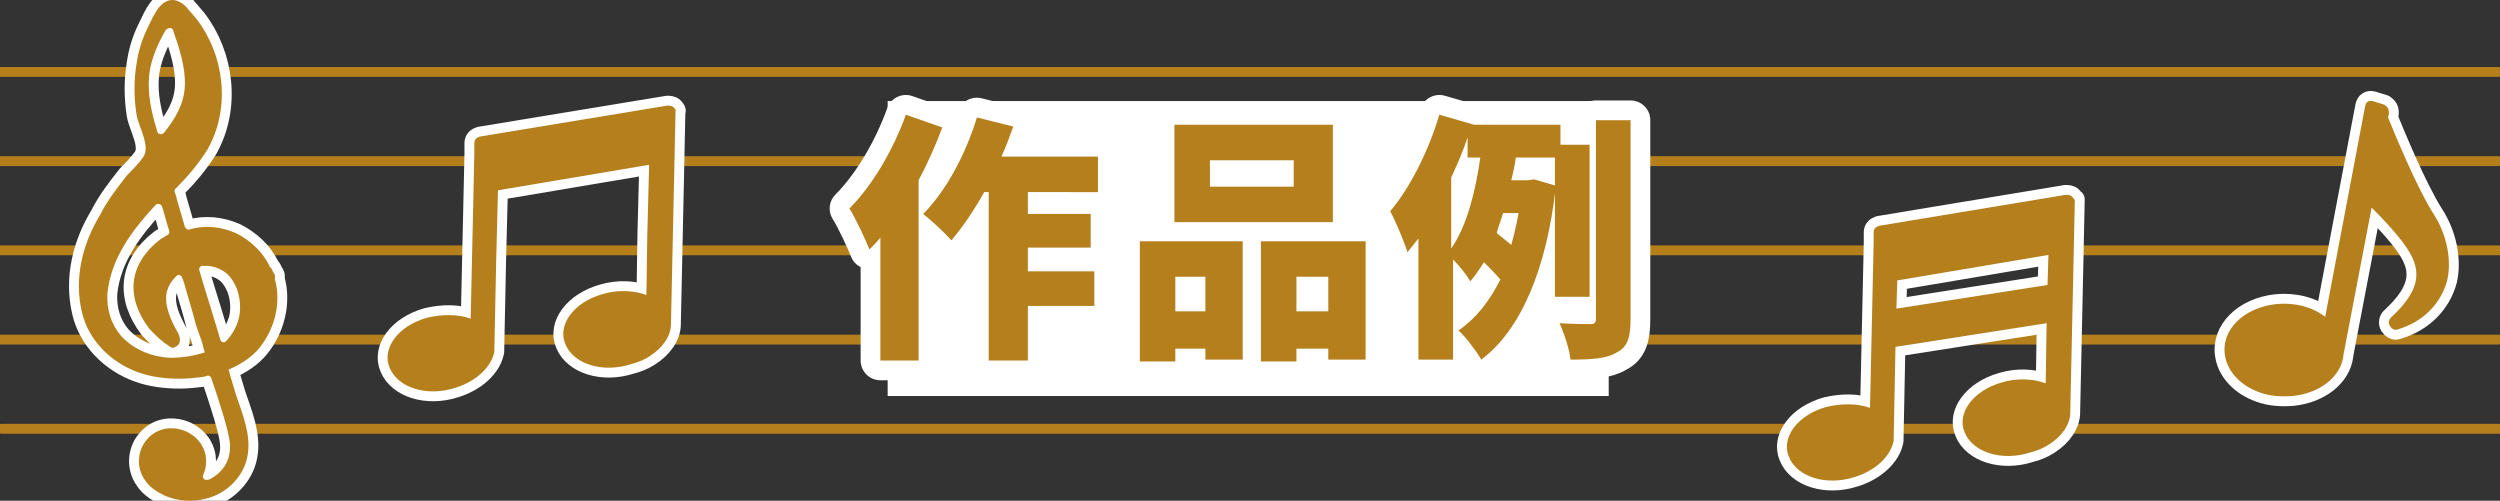
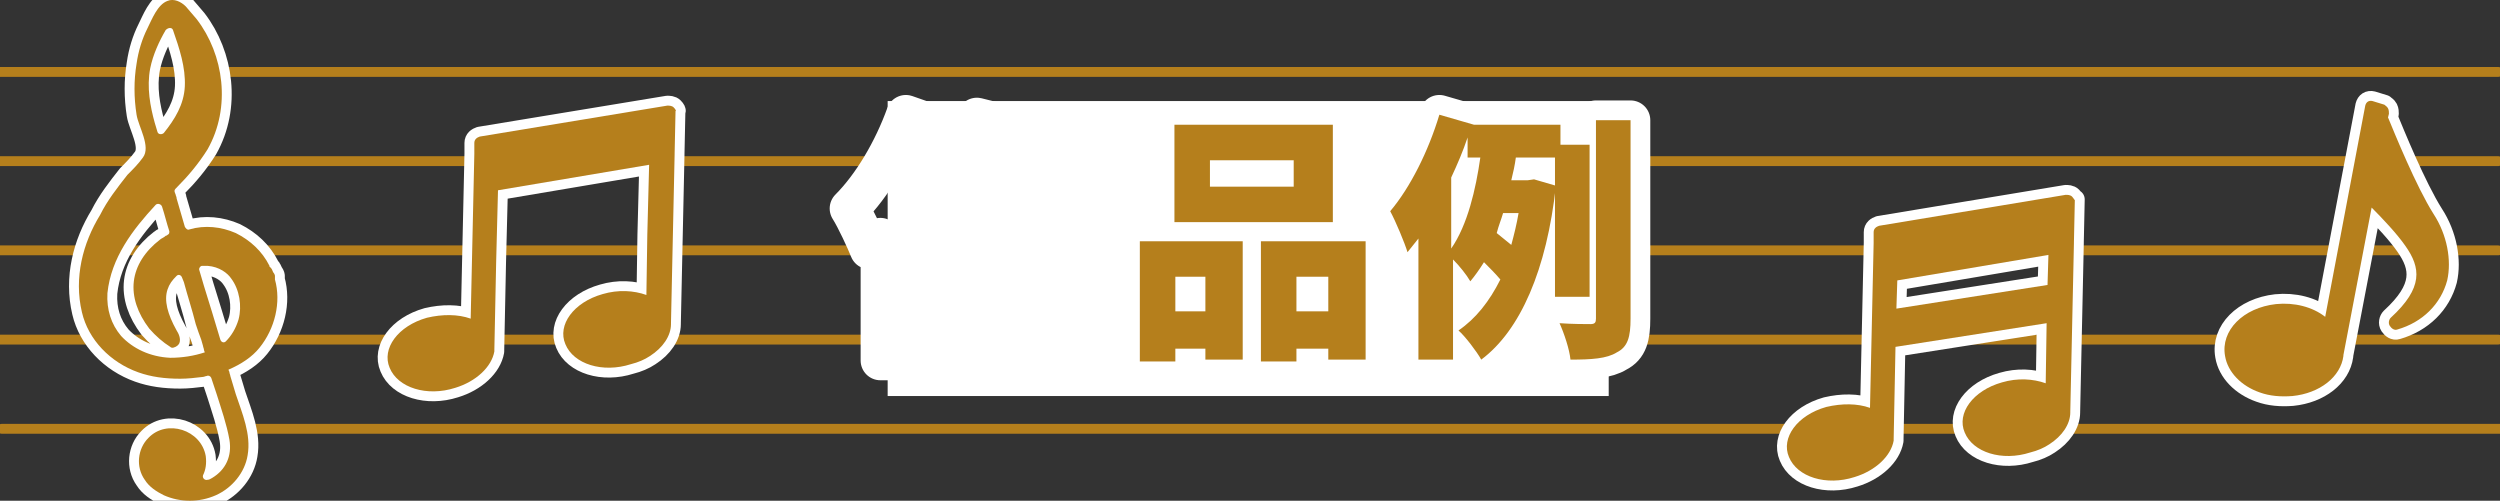
<svg xmlns="http://www.w3.org/2000/svg" version="1.1" id="レイヤー_1" x="0px" y="0px" viewBox="0 0 274.6 55" style="enable-background:new 0 0 274.6 55;" xml:space="preserve">
  <rect x="0" y="0" width="274.6" height="55" fill="#333333" stroke="none" />
  <style type="text/css">
	.st0{fill:none;stroke:#B57F1C;stroke-width:1.084;stroke-linecap:round;stroke-linejoin:round;stroke-miterlimit:10;}
	.st1{fill:none;stroke:#FFFFFF;stroke-width:2.168;stroke-linecap:round;stroke-linejoin:round;stroke-miterlimit:10;}
	.st2{fill:#B57F1C;}
	.st3{fill:none;stroke:#FFFFFF;stroke-width:2.168;stroke-linecap:round;stroke-linejoin:round;}
	.st4{fill:#FFFFFF;}
	.st5{enable-background:new    ;}
	.st6{fill:none;stroke:#FFFFFF;stroke-width:4.336;stroke-linecap:round;stroke-linejoin:round;stroke-miterlimit:10;}
</style>
  <g>
    <g>
      <g>
        <line class="st0" x1="0" y1="7.9" x2="274.4" y2="7.9" />
        <line class="st0" x1="0" y1="17.7" x2="274.4" y2="17.7" />
        <line class="st0" x1="0" y1="27.5" x2="274.4" y2="27.5" />
        <line class="st0" x1="0" y1="37.3" x2="274.4" y2="37.3" />
        <line class="st0" x1="0.2" y1="47.1" x2="274.6" y2="47.1" />
      </g>
      <g>
        <g>
          <path class="st1" d="M21.6,2.1c-0.4-0.5-0.8-0.9-1.2-1.4c-0.5-0.5-1.3-0.9-2-0.6c-1.1,0.4-1.7,2-2.2,3c-0.6,1.2-1,2.5-1.2,3.9      c-0.3,1.8-0.3,3.7,0,5.6c0.2,1.3,1.6,3.5,0.7,4.7c-0.5,0.7-1.1,1.3-1.7,1.9c-1.1,1.4-2.2,2.8-3,4.4c-1.9,3.1-2.9,6.9-2,10.7      c0.7,3,3.1,5.5,6.2,6.6c1.4,0.5,2.9,0.7,4.6,0.7c0.8,0,1.7-0.1,2.5-0.2c0.1,0,0.3-0.1,0.4-0.1l0,0c0.2-0.1,0.4,0,0.5,0.2      c0.2,0.6,0.4,1.2,0.6,1.8c0.5,1.6,1.1,3.3,1.4,5c0.3,1.8-0.4,3.3-1.9,4.2c-0.2,0.1-0.3,0.2-0.5,0.2c-0.3,0.1-0.6-0.2-0.5-0.5      c0.3-0.6,0.4-1.3,0.3-2.1c-0.5-2.9-4.3-4.1-6.3-2c-1.2,1.2-1.4,3.2-0.4,4.6c0.5,0.8,1.3,1.3,2.1,1.7c1.8,0.8,3.9,0.8,5.7,0      c1.8-0.8,3.2-2.5,3.5-4.4c0.4-2.3-0.6-4.6-1.3-6.7c-0.2-0.7-0.4-1.3-0.6-2c0-0.1-0.1-0.3-0.1-0.4c0-0.1-0.1-0.2-0.1-0.3l0,0      c1.4-0.6,2.6-1.4,3.4-2.4c1.7-2.1,2.4-5,1.7-7.5v-0.1c0-0.1,0-0.1,0-0.2l0,0l0,0v-0.1c0-0.1-0.1-0.3-0.2-0.4      c-0.1-0.2-0.1-0.3-0.2-0.4c0,0,0-0.1-0.1-0.1l0,0l0,0c0,0,0-0.1-0.1-0.1c0,0,0,0,0-0.1c-0.8-1.6-2.1-2.8-3.7-3.6      c-1.6-0.7-3.4-0.9-5.1-0.4c-0.2,0.1-0.4-0.1-0.5-0.3l-0.9-3.1c0-0.2-0.1-0.3-0.1-0.4c-0.2-0.5-0.2-0.5,0.2-0.9      c1.1-1.1,2.3-2.5,3.3-4.1C25.4,11.8,24.6,6,21.6,2.1z M16.5,7.5L16.5,7.5c0.3-1.5,1-3,1.7-4.2C18.5,3,18.9,3,19,3.3      c0.7,2,1.4,4.1,1.3,6.2c-0.1,2-1.1,3.6-2.3,5.1c-0.2,0.2-0.6,0.2-0.7-0.1s-0.2-0.7-0.3-1C16.5,11.7,16.1,9.6,16.5,7.5z       M26.2,35.1L26.2,35.1C26.2,35.1,26.2,35.2,26.2,35.1C26.2,35.2,26.2,35.2,26.2,35.1c-0.3,1-0.8,1.8-1.4,2.4      c-0.2,0.2-0.5,0.1-0.6-0.2c-0.6-2-1.2-4-1.8-5.9l-0.5-1.7c-0.1-0.2,0.1-0.5,0.3-0.5c0.3,0,0.5,0,0.6,0c1.3,0.1,2.2,0.8,2.6,1.4      C26.3,31.8,26.6,33.6,26.2,35.1z M22.1,37.3l0.2,0.7c0,0.1,0.1,0.3,0.1,0.4c0,0.1,0.1,0.3,0.1,0.3l0,0c-1.2,0.4-2.5,0.6-3.8,0.6      c-2.2-0.1-4.1-1-5.4-2.4c-1.1-1.3-1.6-2.9-1.5-4.7c0.4-3.9,2.8-7,5.3-9.7c0.2-0.2,0.6-0.1,0.7,0.2c0.3,0.9,0.5,1.8,0.8,2.7      c0,0.2,0,0.3-0.2,0.4c-0.1,0.1-0.2,0.1-0.2,0.1c-0.2,0.2-0.5,0.3-0.6,0.4c-1.7,1.3-2.7,2.9-2.9,4.6s0.4,3.5,1.7,5.2      c0.7,0.8,1.5,1.5,2.3,2c0.1,0.1,0.2,0.1,0.3,0.1c0.4-0.1,0.6-0.3,0.7-0.5c0.2-0.5-0.1-1.1-0.3-1.4l0,0c-1-1.8-1.4-3.3-1-4.5      c0.2-0.6,0.5-1,1-1.5c0.2-0.2,0.5-0.1,0.6,0.2l0.2,0.5c0.4,1.5,0.9,3,1.3,4.6C21.7,36.2,21.9,36.8,22.1,37.3z" />
        </g>
        <g>
          <path class="st2" d="M21.6,2.1c-0.4-0.5-0.8-0.9-1.2-1.4c-0.5-0.5-1.3-0.9-2-0.6c-1.1,0.4-1.7,2-2.2,3c-0.6,1.2-1,2.5-1.2,3.9      c-0.3,1.8-0.3,3.7,0,5.6c0.2,1.3,1.6,3.5,0.7,4.7c-0.5,0.7-1.1,1.3-1.7,1.9c-1.1,1.4-2.2,2.8-3,4.4c-1.9,3.1-2.9,6.9-2,10.7      c0.7,3,3.1,5.5,6.2,6.6c1.4,0.5,2.9,0.7,4.6,0.7c0.8,0,1.7-0.1,2.5-0.2c0.1,0,0.3-0.1,0.4-0.1l0,0c0.2-0.1,0.4,0,0.5,0.2      c0.2,0.6,0.4,1.2,0.6,1.8c0.5,1.6,1.1,3.3,1.4,5c0.3,1.8-0.4,3.3-1.9,4.2c-0.2,0.1-0.3,0.2-0.5,0.2c-0.3,0.1-0.6-0.2-0.5-0.5      c0.3-0.6,0.4-1.3,0.3-2.1c-0.5-2.9-4.3-4.1-6.3-2c-1.2,1.2-1.4,3.2-0.4,4.6c0.5,0.8,1.3,1.3,2.1,1.7c1.8,0.8,3.9,0.8,5.7,0      c1.8-0.8,3.2-2.5,3.5-4.4c0.4-2.3-0.6-4.6-1.3-6.7c-0.2-0.7-0.4-1.3-0.6-2c0-0.1-0.1-0.3-0.1-0.4c0-0.1-0.1-0.2-0.1-0.3l0,0      c1.4-0.6,2.6-1.4,3.4-2.4c1.7-2.1,2.4-5,1.7-7.5v-0.1c0-0.1,0-0.1,0-0.2l0,0l0,0v-0.1c0-0.1-0.1-0.3-0.2-0.4      c-0.1-0.2-0.1-0.3-0.2-0.4c0,0,0-0.1-0.1-0.1l0,0l0,0c0,0,0-0.1-0.1-0.1c0,0,0,0,0-0.1c-0.8-1.6-2.1-2.8-3.7-3.6      c-1.6-0.7-3.4-0.9-5.1-0.4c-0.2,0.1-0.4-0.1-0.5-0.3l-0.9-3.1c0-0.2-0.1-0.3-0.1-0.4c-0.2-0.5-0.2-0.5,0.2-0.9      c1.1-1.1,2.3-2.5,3.3-4.1C25.4,11.8,24.6,6,21.6,2.1z M16.5,7.5L16.5,7.5c0.3-1.5,1-3,1.7-4.2C18.5,3,18.9,3,19,3.3      c0.7,2,1.4,4.1,1.3,6.2c-0.1,2-1.1,3.6-2.3,5.1c-0.2,0.2-0.6,0.2-0.7-0.1s-0.2-0.7-0.3-1C16.5,11.7,16.1,9.6,16.5,7.5z       M26.2,35.1L26.2,35.1C26.2,35.1,26.2,35.2,26.2,35.1C26.2,35.2,26.2,35.2,26.2,35.1c-0.3,1-0.8,1.8-1.4,2.4      c-0.2,0.2-0.5,0.1-0.6-0.2c-0.6-2-1.2-4-1.8-5.9l-0.5-1.7c-0.1-0.2,0.1-0.5,0.3-0.5c0.3,0,0.5,0,0.6,0c1.3,0.1,2.2,0.8,2.6,1.4      C26.3,31.8,26.6,33.6,26.2,35.1z M22.1,37.3l0.2,0.7c0,0.1,0.1,0.3,0.1,0.4c0,0.1,0.1,0.3,0.1,0.3l0,0c-1.2,0.4-2.5,0.6-3.8,0.6      c-2.2-0.1-4.1-1-5.4-2.4c-1.1-1.3-1.6-2.9-1.5-4.7c0.4-3.9,2.8-7,5.3-9.7c0.2-0.2,0.6-0.1,0.7,0.2c0.3,0.9,0.5,1.8,0.8,2.7      c0,0.2,0,0.3-0.2,0.4c-0.1,0.1-0.2,0.1-0.2,0.1c-0.2,0.2-0.5,0.3-0.6,0.4c-1.7,1.3-2.7,2.9-2.9,4.6s0.4,3.5,1.7,5.2      c0.7,0.8,1.5,1.5,2.3,2c0.1,0.1,0.2,0.1,0.3,0.1c0.4-0.1,0.6-0.3,0.7-0.5c0.2-0.5-0.1-1.1-0.3-1.4l0,0c-1-1.8-1.4-3.3-1-4.5      c0.2-0.6,0.5-1,1-1.5c0.2-0.2,0.5-0.1,0.6,0.2l0.2,0.5c0.4,1.5,0.9,3,1.3,4.6C21.7,36.2,21.9,36.8,22.1,37.3z" />
        </g>
      </g>
      <g>
        <g>
          <path class="st3" d="M267.3,23.5c-1.9-3-4.3-8.9-5-10.6l0.1-0.4c0-0.2,0-0.4-0.1-0.6c-0.1-0.2-0.3-0.3-0.4-0.4l-1.3-0.4      c-0.4-0.1-0.7,0.1-0.8,0.5l-4.4,23.2c-1.4-1.1-3.4-1.6-5.4-1.4c-3.6,0.4-6.1,2.9-5.6,5.7c0.3,1.8,1.8,3.3,3.8,4      c1.1,0.4,2.3,0.5,3.6,0.4c3-0.3,5.3-2.1,5.6-4.4V39l3.1-16.2c1.2,1.2,2.8,2.9,3.7,4.2c1.7,2.4,2,4.6-1.6,7.9      c-0.2,0.2-0.3,0.6-0.1,0.9c0.2,0.3,0.5,0.5,0.8,0.4c2.8-0.8,4.8-2.8,5.5-5.4C269.3,28.6,268.8,25.8,267.3,23.5z" />
        </g>
        <g>
          <path class="st2" d="M267.3,23.5c-1.9-3-4.3-8.9-5-10.6l0.1-0.4c0-0.2,0-0.4-0.1-0.6c-0.1-0.2-0.3-0.3-0.4-0.4l-1.3-0.4      c-0.4-0.1-0.7,0.1-0.8,0.5l-4.4,23.2c-1.4-1.1-3.4-1.6-5.4-1.4c-3.6,0.4-6.1,2.9-5.6,5.7c0.3,1.8,1.8,3.3,3.8,4      c1.1,0.4,2.3,0.5,3.6,0.4c3-0.3,5.3-2.1,5.6-4.4V39l3.1-16.2c1.2,1.2,2.8,2.9,3.7,4.2c1.7,2.4,2,4.6-1.6,7.9      c-0.2,0.2-0.3,0.6-0.1,0.9c0.2,0.3,0.5,0.5,0.8,0.4c2.8-0.8,4.8-2.8,5.5-5.4C269.3,28.6,268.8,25.8,267.3,23.5z" />
        </g>
      </g>
      <rect x="97.5" y="11.1" class="st4" width="79.2" height="32.4" />
      <g>
        <g class="st5">
          <path class="st6" d="M103.5,14c-0.7,1.9-1.6,3.9-2.6,5.8v19.8h-4.2V26.1c-0.4,0.5-0.8,0.9-1.2,1.3c-0.4-1-1.5-3.4-2.2-4.5      c2.5-2.5,4.8-6.4,6.2-10.3L103.5,14z M112.9,21.1v2.4h6.9v3.7h-6.9v2.6h7.3v3.8h-7.3v6h-4.3V21.1h-0.5c-1.1,2-2.4,3.9-3.6,5.3      c-0.7-0.8-2.2-2.2-3.1-2.9c2.5-2.5,4.7-6.6,5.9-10.6l4,1c-0.4,1.1-0.8,2.2-1.3,3.3h10.6v3.9H112.9z" />
        </g>
        <g class="st5">
          <path class="st6" d="M125.2,26.5h11.3v13h-4.1v-1.2h-3.3v1.4h-3.9V26.5z M146.4,24.4H129V13.7h17.4V24.4z M129.1,30.4v3.8h3.3      v-3.8H129.1z M142.1,17.6h-9.2v2.9h9.2V17.6z M150,26.5v13h-4.1v-1.2h-3.5v1.4h-3.9V26.5H150z M145.9,34.2v-3.8h-3.5v3.8H145.9z      " />
        </g>
        <g class="st5">
          <path class="st6" d="M170.8,32.7V17.3h-4.3c-0.1,0.8-0.3,1.7-0.5,2.5h1.8l0.7-0.1l2.4,0.7c-1,9.2-3.9,15.9-8.2,19.1      c-0.5-0.9-1.8-2.6-2.5-3.2c1.9-1.3,3.4-3.2,4.6-5.6c-0.5-0.6-1.2-1.3-1.8-1.9c-0.5,0.8-1,1.5-1.5,2.1c-0.4-0.7-1.2-1.7-1.9-2.4      v11h-3.8V26.2c-0.4,0.5-0.8,1-1.2,1.5c-0.3-1-1.3-3.4-1.9-4.5c2.2-2.6,4.2-6.6,5.4-10.6l3.8,1.1h9.5v2.2h3.2v16.7H170.8z       M159.4,27.3c1.8-2.6,2.7-6.5,3.2-10h-1.4v-2.2c-0.5,1.5-1.1,2.9-1.8,4.4V27.3z M165.1,23.4c-0.2,0.7-0.5,1.4-0.7,2.2      c0.5,0.4,1.1,0.9,1.6,1.3c0.3-1.1,0.6-2.3,0.8-3.5H165.1z M179.1,13.2V35c0,2-0.3,3.1-1.5,3.7c-1.1,0.7-2.8,0.8-5.1,0.8      c-0.1-1.1-0.7-2.9-1.2-4c1.4,0.1,2.9,0.1,3.4,0.1c0.5,0,0.6-0.2,0.6-0.6V13.2H179.1z" />
        </g>
        <g class="st5">
-           <path class="st2" d="M103.5,14c-0.7,1.9-1.6,3.9-2.6,5.8v19.8h-4.2V26.1c-0.4,0.5-0.8,0.9-1.2,1.3c-0.4-1-1.5-3.4-2.2-4.5      c2.5-2.5,4.8-6.4,6.2-10.3L103.5,14z M112.9,21.1v2.4h6.9v3.7h-6.9v2.6h7.3v3.8h-7.3v6h-4.3V21.1h-0.5c-1.1,2-2.4,3.9-3.6,5.3      c-0.7-0.8-2.2-2.2-3.1-2.9c2.5-2.5,4.7-6.6,5.9-10.6l4,1c-0.4,1.1-0.8,2.2-1.3,3.3h10.6v3.9H112.9z" />
-         </g>
+           </g>
        <g class="st5">
          <path class="st2" d="M125.2,26.5h11.3v13h-4.1v-1.2h-3.3v1.4h-3.9V26.5z M146.4,24.4H129V13.7h17.4V24.4z M129.1,30.4v3.8h3.3      v-3.8H129.1z M142.1,17.6h-9.2v2.9h9.2V17.6z M150,26.5v13h-4.1v-1.2h-3.5v1.4h-3.9V26.5H150z M145.9,34.2v-3.8h-3.5v3.8H145.9z      " />
        </g>
        <g class="st5">
          <path class="st2" d="M170.8,32.7V17.3h-4.3c-0.1,0.8-0.3,1.7-0.5,2.5h1.8l0.7-0.1l2.4,0.7c-1,9.2-3.9,15.9-8.2,19.1      c-0.5-0.9-1.8-2.6-2.5-3.2c1.9-1.3,3.4-3.2,4.6-5.6c-0.5-0.6-1.2-1.3-1.8-1.9c-0.5,0.8-1,1.5-1.5,2.1c-0.4-0.7-1.2-1.7-1.9-2.4      v11h-3.8V26.2c-0.4,0.5-0.8,1-1.2,1.5c-0.3-1-1.3-3.4-1.9-4.5c2.2-2.6,4.2-6.6,5.4-10.6l3.8,1.1h9.5v2.2h3.2v16.7H170.8z       M159.4,27.3c1.8-2.6,2.7-6.5,3.2-10h-1.4v-2.2c-0.5,1.5-1.1,2.9-1.8,4.4V27.3z M165.1,23.4c-0.2,0.7-0.5,1.4-0.7,2.2      c0.5,0.4,1.1,0.9,1.6,1.3c0.3-1.1,0.6-2.3,0.8-3.5H165.1z M179.1,13.2V35c0,2-0.3,3.1-1.5,3.7c-1.1,0.7-2.8,0.8-5.1,0.8      c-0.1-1.1-0.7-2.9-1.2-4c1.4,0.1,2.9,0.1,3.4,0.1c0.5,0,0.6-0.2,0.6-0.6V13.2H179.1z" />
        </g>
      </g>
    </g>
    <g>
      <g>
        <path class="st1" d="M227.6,21.6c-0.2-0.2-0.5-0.2-0.7-0.2l-20.5,3.4c-0.3,0.1-0.6,0.3-0.6,0.7v1.2l0,0l-0.4,18.1     c-1.4-0.5-3.1-0.5-4.8-0.1c-3.2,0.9-5,3.4-4.1,5.5c0.9,2.2,4.1,3.2,7.2,2.2c2.3-0.7,4-2.3,4.3-4c0-0.1,0-0.1,0-0.2l0.2-10.1     l16.6-2.6l-0.1,6.6c-1.4-0.5-3.1-0.6-4.8-0.1c-3.2,0.9-5,3.4-4.1,5.5c0.9,2.2,4.1,3.2,7.2,2.2c0.8-0.2,1.5-0.5,2.1-0.9     c1.4-0.9,2.3-2.2,2.3-3.5c0,0,0,0,0-0.1l0.4-18.5c0,0,0,0,0-0.1l0.1-4.7C227.9,22.1,227.8,21.8,227.6,21.6z M208.3,33.9l0.1-3.1     L225,28l-0.1,3.3L208.3,33.9z" />
      </g>
      <g>
        <path class="st2" d="M227.6,21.6c-0.2-0.2-0.5-0.2-0.7-0.2l-20.5,3.4c-0.3,0.1-0.6,0.3-0.6,0.7v1.2l0,0l-0.4,18.1     c-1.4-0.5-3.1-0.5-4.8-0.1c-3.2,0.9-5,3.4-4.1,5.5c0.9,2.2,4.1,3.2,7.2,2.2c2.3-0.7,4-2.3,4.3-4c0-0.1,0-0.1,0-0.2l0.2-10.1     l16.6-2.6l-0.1,6.6c-1.4-0.5-3.1-0.6-4.8-0.1c-3.2,0.9-5,3.4-4.1,5.5c0.9,2.2,4.1,3.2,7.2,2.2c0.8-0.2,1.5-0.5,2.1-0.9     c1.4-0.9,2.3-2.2,2.3-3.5c0,0,0,0,0-0.1l0.4-18.5c0,0,0,0,0-0.1l0.1-4.7C227.9,22.1,227.8,21.8,227.6,21.6z M208.3,33.9l0.1-3.1     L225,28l-0.1,3.3L208.3,33.9z" />
      </g>
    </g>
    <g>
      <g>
        <path class="st1" d="M74,11.8c-0.2-0.2-0.5-0.2-0.7-0.2L52.7,15c-0.3,0.1-0.6,0.3-0.6,0.7v1.2l0,0L51.7,35     c-1.4-0.5-3.1-0.5-4.8-0.1c-3.2,0.9-5,3.4-4.1,5.5c0.9,2.2,4.1,3.2,7.2,2.2c2.3-0.7,4-2.3,4.3-4c0-0.1,0-0.1,0-0.2l0.2-9.7l0,0     l0.2-7.8l16.6-2.8l-0.2,7.7l0,0L71,32.4c-1.4-0.5-3.1-0.6-4.8-0.1c-3.2,0.9-5,3.4-4.1,5.5C63,40,66.2,41,69.3,40     c0.8-0.2,1.5-0.5,2.1-0.9c1.4-0.9,2.3-2.2,2.3-3.5c0,0,0,0,0-0.1L74.1,17c0,0,0,0,0-0.1l0.1-4.7C74.3,12.2,74.2,12,74,11.8z" />
      </g>
      <g>
        <path class="st2" d="M74,11.8c-0.2-0.2-0.5-0.2-0.7-0.2L52.7,15c-0.3,0.1-0.6,0.3-0.6,0.7v1.2l0,0L51.7,35     c-1.4-0.5-3.1-0.5-4.8-0.1c-3.2,0.9-5,3.4-4.1,5.5c0.9,2.2,4.1,3.2,7.2,2.2c2.3-0.7,4-2.3,4.3-4c0-0.1,0-0.1,0-0.2l0.2-9.7l0,0     l0.2-7.8l16.6-2.8l-0.2,7.7l0,0L71,32.4c-1.4-0.5-3.1-0.6-4.8-0.1c-3.2,0.9-5,3.4-4.1,5.5C63,40,66.2,41,69.3,40     c0.8-0.2,1.5-0.5,2.1-0.9c1.4-0.9,2.3-2.2,2.3-3.5c0,0,0,0,0-0.1L74.1,17c0,0,0,0,0-0.1l0.1-4.7C74.3,12.2,74.2,12,74,11.8z" />
      </g>
    </g>
  </g>
</svg>